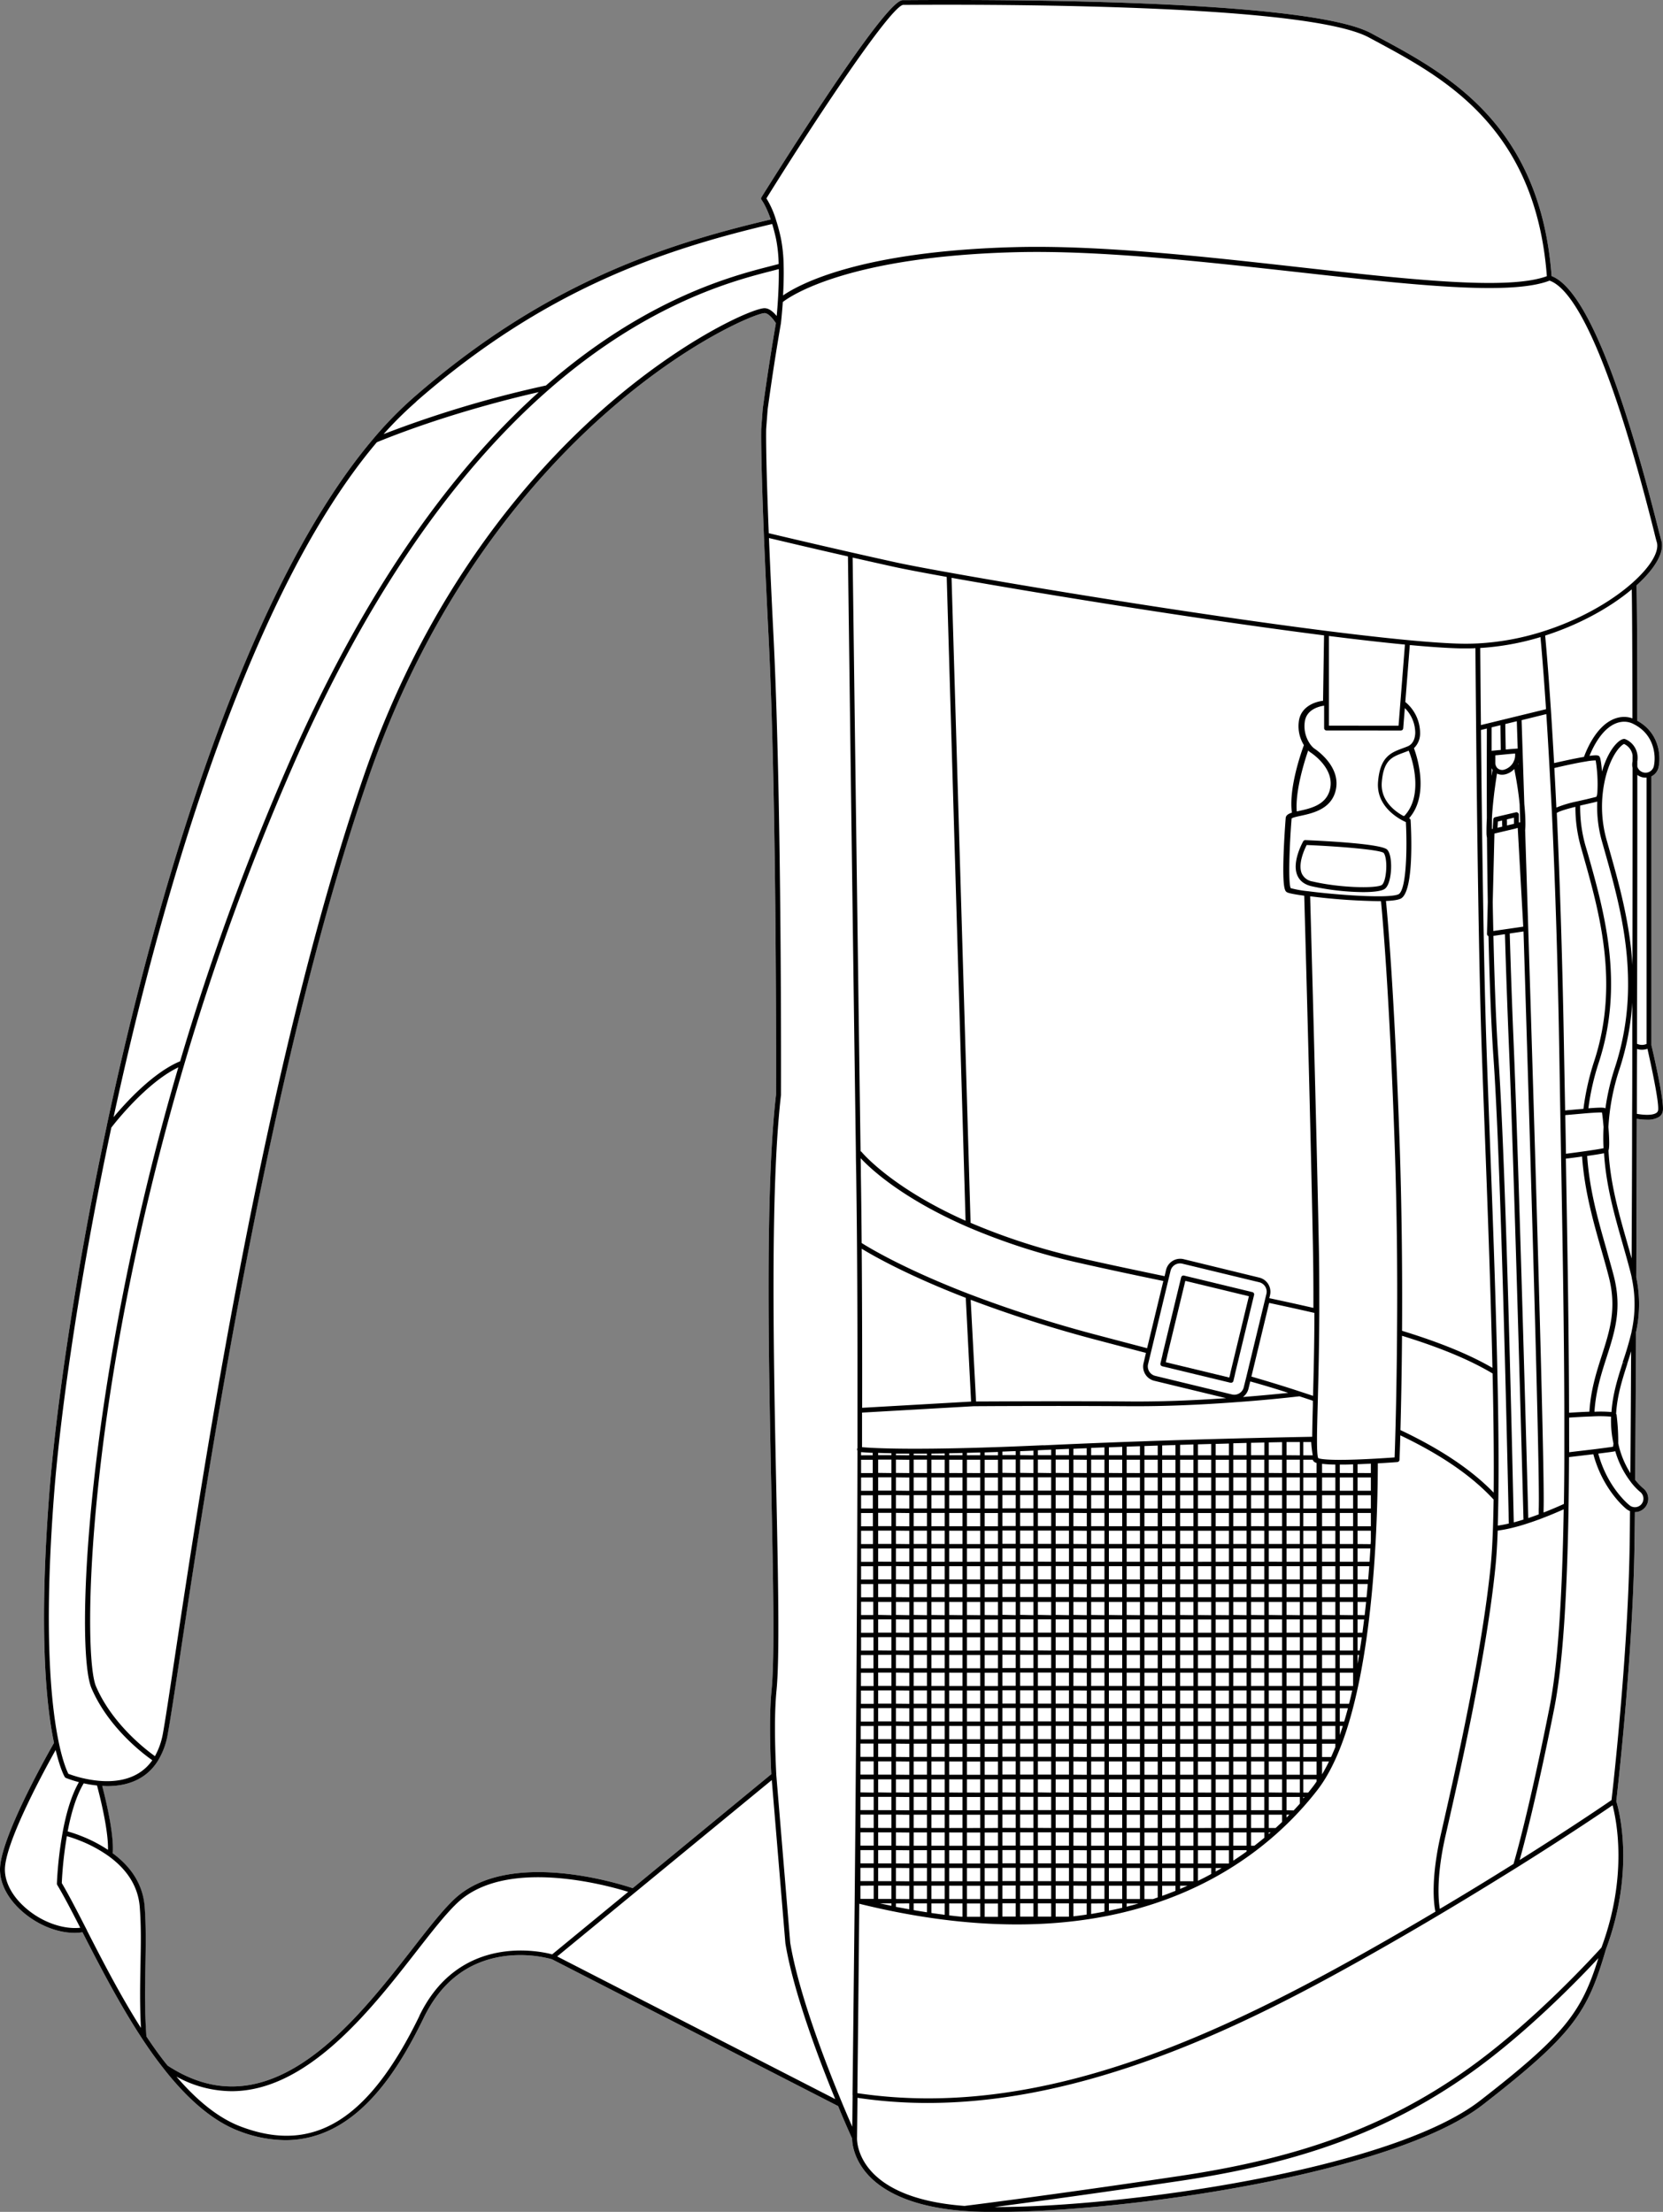
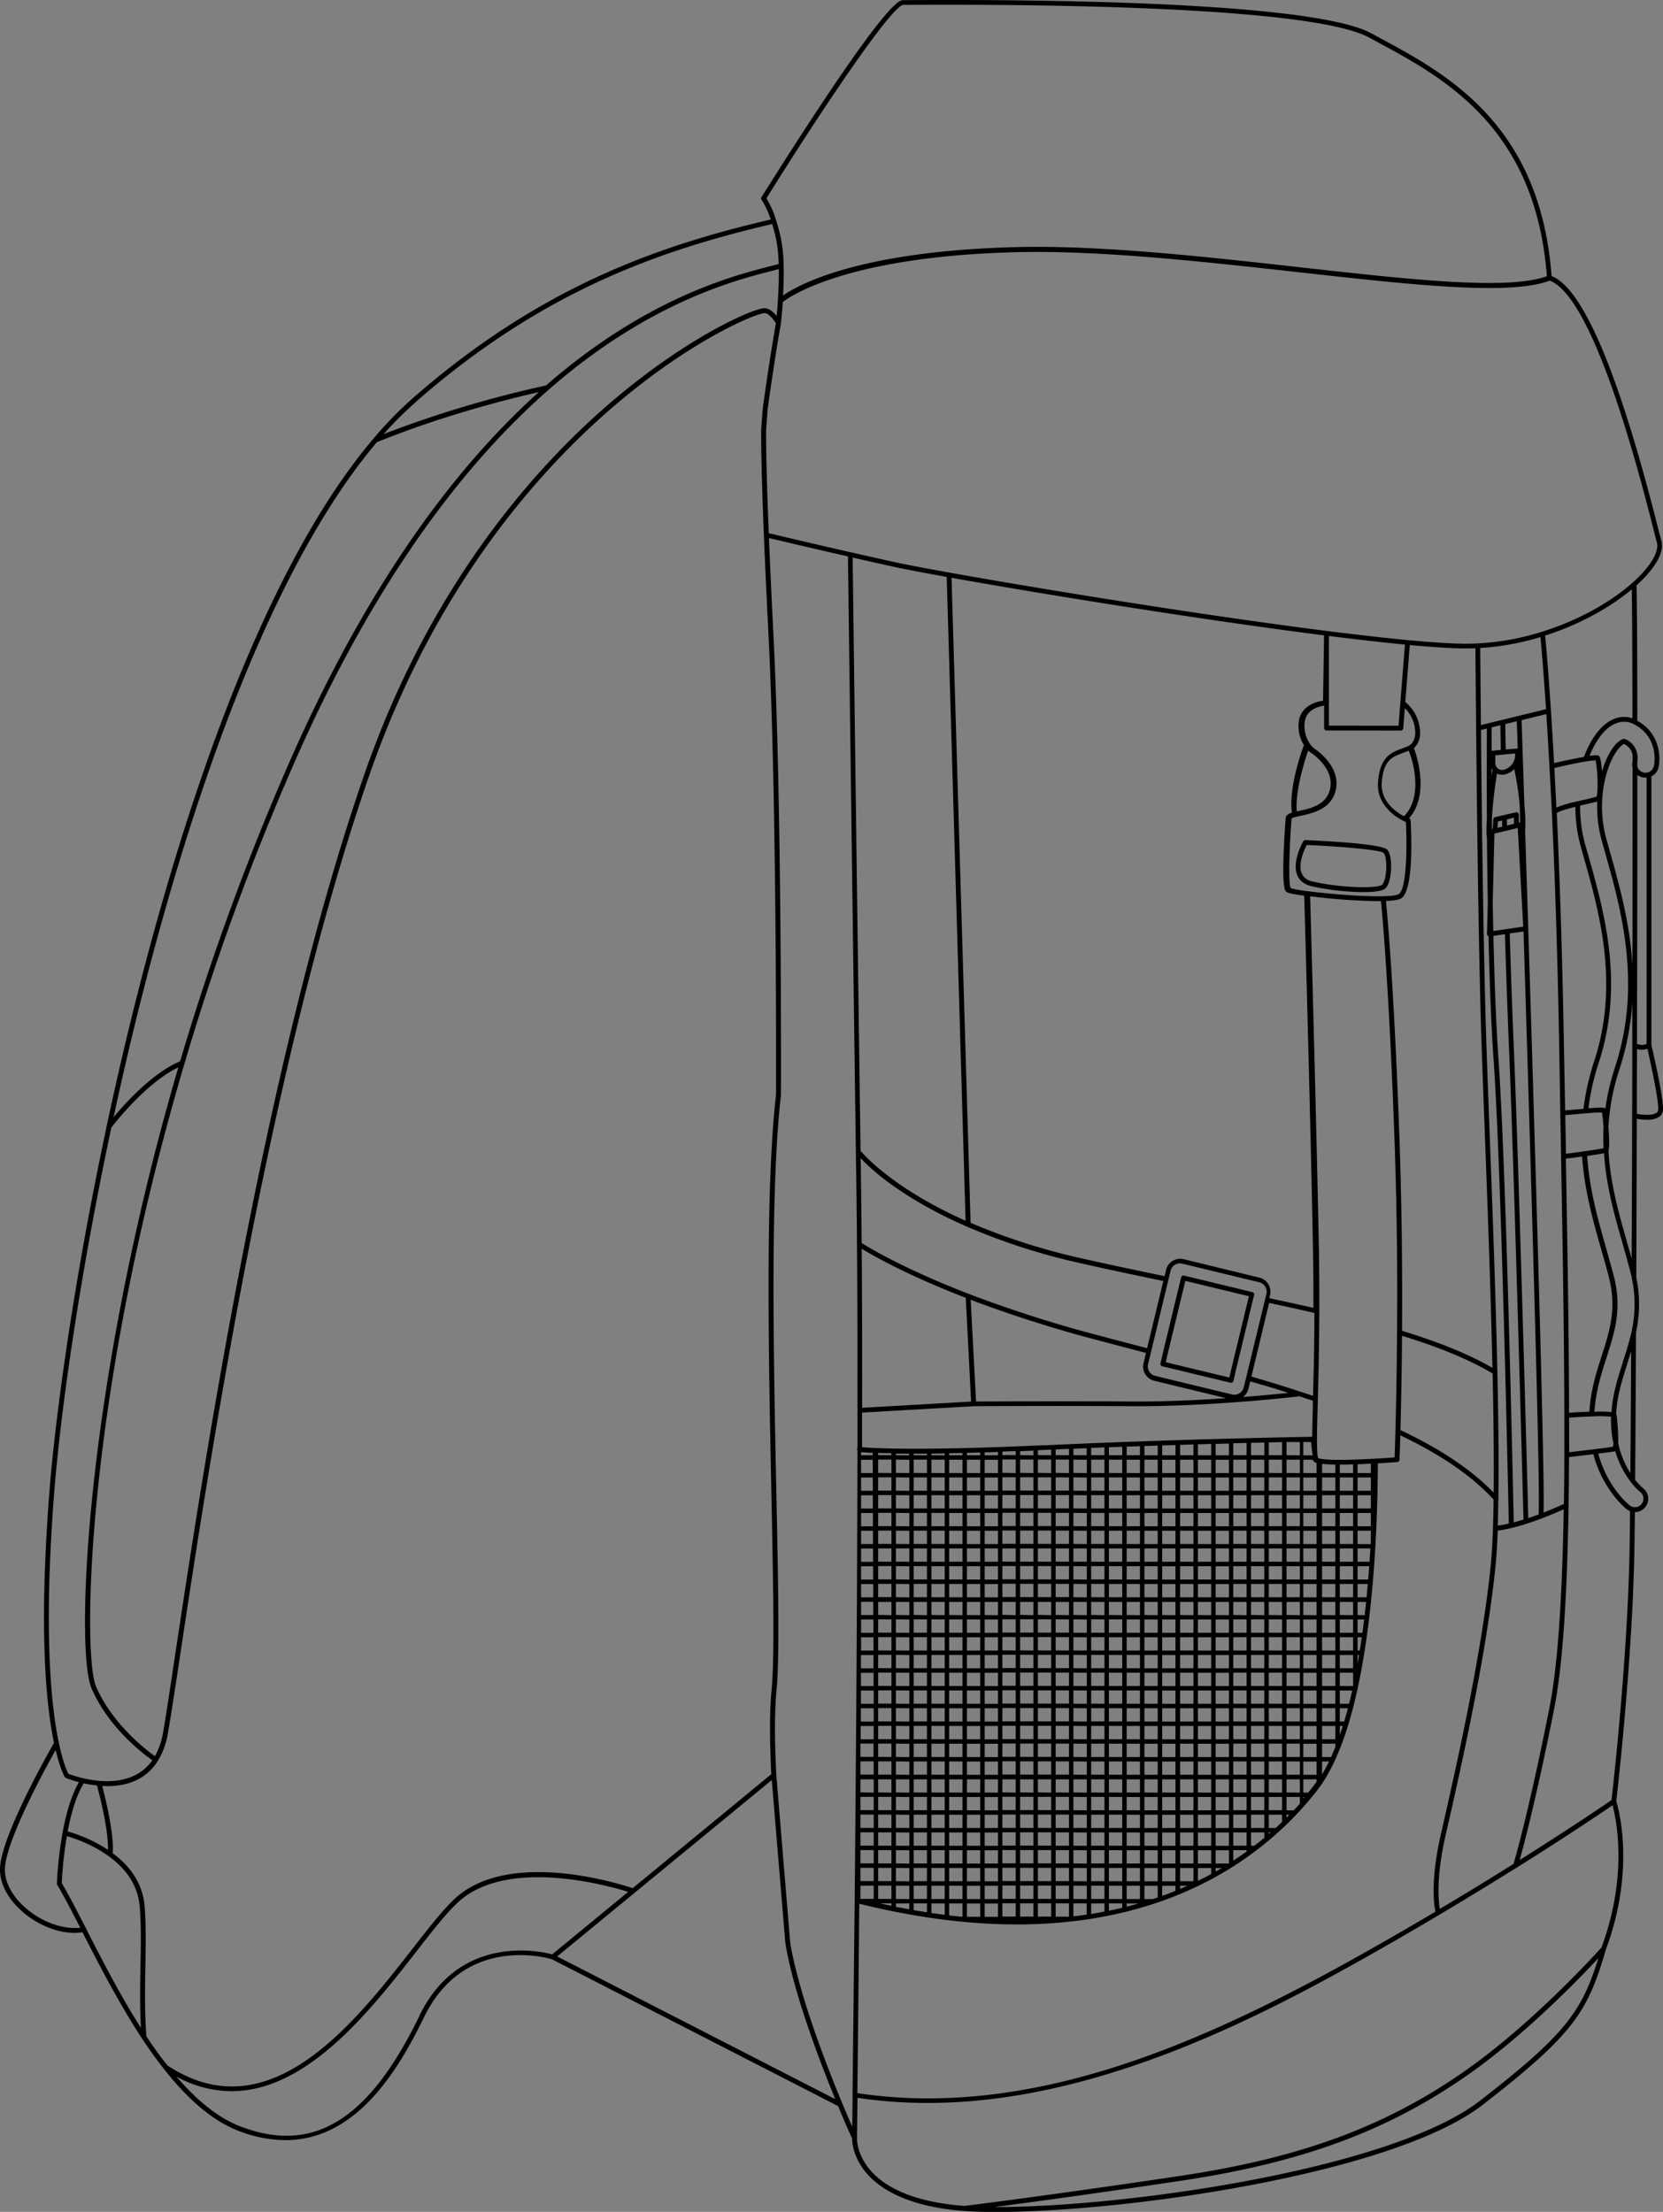
<svg xmlns="http://www.w3.org/2000/svg" viewBox="0 0 683.99 909.93">
  <rect x="0" y="0" width="683.99" height="909.93" fill="#808080" stroke="none" />
  <defs>
    <style>.cls-1{fill:#fff;}</style>
  </defs>
  <g id="Layer_2" data-name="Layer 2">
    <g id="Layer_3" data-name="Layer 3">
-       <path class="cls-1" d="M679.23,430V319.38a5.45,5.45,0,0,0,2.93-3.72c1-4.51.39-14.17-8.74-19.14,0-32-.16-50.75-.33-55.7,7.72-7,11.46-13.58,10.27-18.19-.24-.89-.56-2.17-1-3.77-16.25-64.81-31.12-100.22-44.19-105.29-4.68-62.5-43.05-83.13-71.1-98.21L564,13.7C539.51.43,422.91-.27,373.91.05h-2.35c-1.42,0-5.19,0-32.38,40.75-13.3,19.94-25.85,40.13-26,40.34a1,1,0,0,0,.08,1.15s1.8,2.28,3.75,8c-45,10.56-93.9,26.89-147.06,73.37a158.42,158.42,0,0,0-16.35,16.77c-57.5,67.79-93.4,206.16-109.7,282.69a.44.44,0,0,0,0,.1C30,528.33,22.61,584,20.27,614.44,15.94,670.6,18.91,701.19,22.21,717,20,720.84,1.29,753.82.06,767.74c-.54,6.09,2.58,12.71,8.56,18.15,6.44,5.86,14.74,9.27,22.1,9.27a22.41,22.41,0,0,0,3.2-.25l.09.17c6.63,12.94,14.87,29,24.35,43.44a0,0,0,0,0,0,0c3,4.58,6.06,8.83,9.05,12.61,10.25,13.07,20.63,21.66,30.85,25.53a53.84,53.84,0,0,0,19.1,3.76c28.67,0,45.92-27.67,56.93-50.36,7.09-14.61,18.1-23.11,32.71-25.27A50.31,50.31,0,0,1,227,806l117.71,60.41c3,7.29,5.31,12.33,5.77,13.35,0,1.28.28,7.26,5.42,13.64s16.39,14.36,40.73,16.16c2.09.16,4.32.27,6.63.33q3,.07,6.33.08c53.88,0,163.52-15.61,200.28-44.1C647.45,836.68,653,827.7,660.49,802c12.38-33.17,5.1-58.4,4.28-61,.44-3.84,6.54-57.28,7.43-101.94.07-3.7.15-9.44.23-17h0a5.5,5.5,0,0,0,3.42-9.8,23.7,23.7,0,0,1-3.32-3.49c.1-12.5.24-33.08.36-60.72a53.59,53.59,0,0,0,.11-22.55c.08-20.7.15-42.82.21-65.24a24.94,24.94,0,0,0,4.15.38,9,9,0,0,0,5.07-1.2,3.6,3.6,0,0,0,1.52-2.62C684.43,452.13,679.66,431.81,679.23,430ZM60.17,837.67c-.75-10.61-.58-19.92-.41-28.92.15-8.32.3-16.19-.3-24.36-.66-8.64-5.09-16.06-13.15-22,.67-7.9-3.1-23.06-4.31-27.67.68,0,1.38.07,2.09.07,7.15,0,15.55-2.08,20.75-10.32h0a30.89,30.89,0,0,0,4.08-10.89c1-5.5,2.73-16.69,5.06-32.18,11-72.9,36.64-243.63,77.79-362.24C177.85,244,219,196.64,249,170.14c34-30.07,62.28-41.33,65.46-41.33.73,0,2.3.56,4.67,4.14-1.92,11.08-3.75,22.91-5.42,35.22l-.62,8.16c0,.08-.29,9.19,1.09,43.81.5,12.1,1.14,26.13,1.93,41.7,3.46,68.83,3.09,185.37,3.07,188.49-4.47,38.7-3.07,107.38-1.94,162.58.76,37,1.41,69,.11,82.29-.81,8.24-.85,19.59-.13,34.67l-57,46.89c-5.71-1.91-51.56-16.38-73.61,4.74-4.87,4.66-10.5,11.89-17,20.25-12,15.35-26.85,34.45-43.89,46-19.73,13.41-38.31,14.07-56.78,2C66,846.15,63.08,842.07,60.17,837.67Z" />
      <path d="M570.58,349.56c-2.19-2.45-26.32-3.64-33.66-3.95a1,1,0,0,0-.91.5c-.19.34-4.81,8.53-2.39,14.07,1,2.25,2.94,3.73,5.83,4.4A103.61,103.61,0,0,0,560.59,367c4.4,0,7.86-.43,9.07-1.41,1.8-1.46,2.3-5.51,2.43-7.18C572.33,355.34,572.07,351.21,570.58,349.56Zm-.47,8.66c-.25,3.25-1,5.25-1.7,5.79-1.85,1.5-16.64,1.39-28.51-1.37a5.87,5.87,0,0,1-4.46-3.25c-1.72-3.92,1.09-10,2-11.77,14.51.62,30.18,2,31.65,3.26C569.81,351.66,570.4,354.5,570.11,358.22Z" />
      <path d="M515.71,532a1,1,0,0,0-.61-.44L487,524.76a1,1,0,0,0-1.2.73l-7.66,31.71s0,.08,0,.13l-.85,3.54a1,1,0,0,0,.73,1.19l28.08,6.78.24,0a1,1,0,0,0,.51-.14,1,1,0,0,0,.45-.62l.63-2.62a.5.5,0,0,0,0-.13l7.88-32.63A1,1,0,0,0,515.71,532Zm-9.66,32.79s0,.08,0,.13l-.43,1.78-26.15-6.31.59-2.45a.5.5,0,0,0,0-.13l7.46-30.87,26.15,6.31Z" />
      <path d="M679.23,430V319.38a5.45,5.45,0,0,0,2.93-3.72c1-4.51.39-14.17-8.74-19.14,0-32-.16-50.75-.33-55.7,7.72-7,11.46-13.58,10.27-18.19-.24-.89-.56-2.17-1-3.77-16.25-64.81-31.12-100.22-44.19-105.29-4.68-62.5-43.05-83.13-71.1-98.21L564,13.7C539.51.43,422.91-.27,373.91.05h-2.35c-1.42,0-5.19,0-32.38,40.75-13.3,19.94-25.85,40.13-26,40.34a1,1,0,0,0,.08,1.15s1.8,2.28,3.75,8c-45,10.56-93.9,26.89-147.06,73.37a158.42,158.42,0,0,0-16.35,16.77c-57.5,67.79-93.4,206.16-109.7,282.69a.44.44,0,0,0,0,.1C30,528.33,22.61,584,20.27,614.44,15.94,670.6,18.91,701.19,22.21,717,20,720.84,1.29,753.82.06,767.74c-.54,6.09,2.58,12.71,8.56,18.15,6.44,5.86,14.74,9.27,22.1,9.27a22.41,22.41,0,0,0,3.2-.25l.09.17c6.63,12.94,14.87,29,24.35,43.44a0,0,0,0,0,0,0c3,4.58,6.06,8.83,9.05,12.61,10.25,13.07,20.63,21.66,30.85,25.53a53.84,53.84,0,0,0,19.1,3.76c28.67,0,45.92-27.67,56.93-50.36,7.09-14.61,18.1-23.11,32.71-25.27A50.31,50.31,0,0,1,227,806l117.71,60.41c3,7.29,5.31,12.33,5.77,13.35,0,1.28.28,7.26,5.42,13.64s16.39,14.36,40.73,16.16c2.09.16,4.32.27,6.63.33q3,.07,6.33.08c53.88,0,163.52-15.61,200.28-44.1C647.45,836.68,653,827.7,660.49,802c12.38-33.17,5.1-58.4,4.28-61,.44-3.84,6.54-57.28,7.43-101.94.07-3.7.15-9.44.23-17h0a5.5,5.5,0,0,0,3.42-9.8,23.7,23.7,0,0,1-3.32-3.49c.1-12.5.24-33.08.36-60.72a53.59,53.59,0,0,0,.11-22.55c.08-20.7.15-42.82.21-65.24a24.94,24.94,0,0,0,4.15.38,9,9,0,0,0,5.07-1.2,3.6,3.6,0,0,0,1.52-2.62C684.43,452.13,679.66,431.81,679.23,430Zm1.25-210.62c.4,1.61.72,2.89,1,3.79,1,3.88-2.75,10.06-10,16.53-9.43,8.39-23,15.75-37.25,20.19a106.34,106.34,0,0,1-26.4,4.8c-2.32.12-4.64.16-6.91.11-5.41-.12-12.77-.61-21.85-1.47s-20.36-2.13-33.31-3.76c-54.09-6.86-122.44-18.11-155.18-24-10.34-1.85-18.12-3.34-22.48-4.3-6.26-1.38-12.39-2.76-18.13-4.06-16.88-3.84-30.54-7.09-33.78-7.86-1.35-33.87-1.07-42.83-1.07-42.88l.61-8.06c1.69-12.36,3.53-24.29,5.47-35.46,0,0,0,0,0,0v0s.42-3.67.77-8.71c2.83-2.22,26.36-18.78,96.26-20.5,34.47-.84,77.6,4,115.64,8.22,46.81,5.22,87.27,9.74,103.46,3.49C645.92,118.42,660.36,139.13,680.48,219.34Zm-9,96.35c0,26.58,0,54.51-.06,81.29-1.08-17.71-5.61-33.73-9.67-48.1l-1.06-3.76a50.39,50.39,0,0,1-1.46-19.06c1.12-9.82,4.71-16.83,7.78-19.41a4,4,0,0,1,.95-.64,6.16,6.16,0,0,1,3.52,4.62c0,.85,0,1.7,0,2.57v0A5.63,5.63,0,0,0,671.44,315.69Zm-6.53,266.49a1.08,1.08,0,0,0-.25-.58c.43-7.46,2.44-13.78,4.57-20.46l0-.11c.54-1.69,1.08-3.42,1.61-5.17-.1,21.87-.22,38.78-.3,50.13a37.41,37.41,0,0,1-5-12.27A90,90,0,0,0,664.91,582.18Zm2.47-21.75,1,.3-1-.19c-2.12,6.61-4.1,12.89-4.62,20.31a52.73,52.73,0,0,0-7-.12c.54-8.48,2.79-15.56,5-22.41,3.44-10.73,6.4-20,2.93-33.52-.93-3.59-2-7.16-3-10.93l-.11-.37c-3.39-11.86-6.88-24.13-7.82-38,3.85-.55,5.86-.89,6.94-1.12.82,13.31,4.28,25.44,7.64,37.22l.36,1.28c1,3.5,1.93,6.8,2.8,10.17.22.82.44,1.71.62,2.61,0,0,0,.07,0,.11a51.75,51.75,0,0,1-.1,22,.44.44,0,0,0,0,.13A127.83,127.83,0,0,1,667.38,560.43Zm-77,225.93c-6.72,4-13.71,8.07-20.79,12.12-68.41,39.15-142,73.8-217,62.57.16-14.32.48-42.64.79-77.92q34.38,8.5,64.81,8.51c20.15,0,38.91-2.81,56.14-8.44,34.54-11.28,55.76-31.71,67.48-46.86C564,707.78,566.61,633.61,566.7,602c4.57-.26,8-.53,8-.53a1,1,0,0,0,.92-1s.15-3.66.33-10c16.86,8.06,29.43,16.71,38.37,26.42-.06,4.22-.15,8.2-.27,11.81-.22,6.3-.52,11.31-.92,15.32-3.61,36.17-14.47,84-19.69,107l-.91,4C588.33,773.69,589.8,783.65,590.38,786.36ZM576.14,300.53a1,1,0,0,0,1-.91l.66-8.32a14.41,14.41,0,0,1,4.29,10.23c-.08,2.32-.89,4.11-2.31,5.07a3.41,3.41,0,0,1-.73.4c-.73.31-1.46.58-2.17.84-4.75,1.77-9.24,3.43-10.09,13.75-.79,9.43,7.14,14.47,10.58,16.2.34.17.63.3.86.4.57,10.8.25,27.89-3,29.68-.39.21-1.79.72-6.3.83-8.16.21-22-.91-30.94-2.07a44.71,44.71,0,0,1-7.11-1.25c-1.12-1.95-.5-18.12.35-28.63,0-.07.35-.35,1.95-.74.53-.13,1.12-.26,1.75-.39,4.82-1.05,12.09-2.64,14.23-9.7,3.09-10.25-7.87-17.53-8.77-18.11a9.27,9.27,0,0,1-1.7-1.94,12.86,12.86,0,0,1-2.08-8.57c.49-5.37,5.74-6.67,8-7v9.22a1,1,0,0,0,1,1Zm-29.57-2V261.63c12,1.51,22.56,2.7,31.28,3.54l-2.63,33.38Zm69.3,265.91c-.73-33.35-2.14-70.61-3.27-100.55-.54-14.32-1-26.68-1.33-36.83-1.09-33.68-1.77-87.36-2.15-126.76l2.42-.59c0,4.21-.07,18.49,0,36.83v0c-.12,2.12-.17,4.23-.15,6.28a8.86,8.86,0,0,0,.2,1.8c.08,9,.19,17.89.34,26.49l-.33,13.08a1,1,0,0,0,.34.76.81.81,0,0,0,.28.17c.48,20.72,1.17,37.68,2.07,50.4,2,28.58,4.14,93.33,6.2,187.24,0,1.78.07,3.11.09,4-1.65.38-3.17.67-4.55.85.1-3.43.18-7.14.24-11.09C616.48,602.86,616.33,585.33,615.87,564.46Zm-1.52,49.61c-9.14-9.43-21.73-17.87-38.35-25.74.24-8.78.53-22.38.65-38.79,15.73,4.85,27.93,9.93,37.25,15.51C614.33,584.43,614.48,600.9,614.35,614.07Zm5.39-303.77c1.15-.11,2.29-.2,3.43-.28v.74a5.56,5.56,0,0,1-.72,2.74.43.43,0,0,0,0,.07,6.32,6.32,0,0,1-3.55,3,2.91,2.91,0,0,1-3.16-.7,3.27,3.27,0,0,1-.72-2.12l0-3,.59-.05,2.22-.21Zm-.62-12.42,4.74-1.16.37,11.26-.16,0H624c-1.47.11-2.94.21-4.41.35l-.29,0C619.19,303.05,619.14,299.4,619.12,297.88Zm-3.8,10.83-.78.08-.7.06a1.13,1.13,0,0,0-.34.1c0-4.86,0-8.26,0-9.71l3.62-.88c0,1.75.07,5.27.15,10.17Zm-1.41,8.05c-.07.34-.16.88-.27,1.59,0,.26-.09.55-.14.85V316A4.3,4.3,0,0,0,613.91,316.76Zm2.4,118.67c-.9-12.71-1.59-29.67-2.07-50.4l4.74-.7c.46,15.74,1,30.12,1.5,42.72,2.34,54.78,5.84,187,6.13,198.09-1.4.44-2.75.83-4,1.17,0-.86-.05-2-.08-3.54C620.45,528.83,618.31,464.05,616.31,435.43Zm6.16-8.46c-.54-12.66-1.05-27.11-1.52-42.93l5.67-.83c2.61,83.47,6.85,224.1,6.26,237.72V623c-1.54.57-3,1.07-4.3,1.52C628.2,610.05,624.76,480.93,622.47,427ZM614.2,383c-.09-4-.18-7.93-.24-11.87h0l.58-23.36s0,0,0,0h0l.12-4.86,8.46-2,1.12-.33.27,4.79h0l2,35.84Zm1.72-42.46.16-2.57,1.74-.42c0,.83,0,1.68.06,2.53Zm3.87-3.46,2.9-.7,0,2.55-.1,0-2.77.65C619.83,338.79,619.81,337.94,619.79,337.11Zm5.12,1.23-.21.05,0-3.24a1,1,0,0,0-.38-.77,1,1,0,0,0-.85-.18l-8.52,2a1,1,0,0,0-.76.91l-.25,3.9-.31.08c0-1.53,0-3,0-4.49v0c.15-2.7.4-5.62.75-8.69.16-1.44.33-2.8.51-4.05.22-1.65.44-3.11.62-4.27,0-.32.09-.62.15-.91s0-.28.06-.41a4.8,4.8,0,0,0,2.07.47,6.06,6.06,0,0,0,1.7-.26,7.68,7.68,0,0,0,3.33-2.09c.1.47.2,1,.31,1.6.59,3,1.4,7.72,1.9,12.88q.1,3.58.23,7.45A.93.93,0,0,0,624.91,338.34Zm-.58-24.18.09-.2,0,.75ZM609.1,298.28c-.17-16.44-.25-28.39-.28-31.71a108.31,108.31,0,0,0,24.77-4.48c.31,3.29,1.21,13.31,2.29,29.66Zm.18,128.86c.33,10.16.8,22.52,1.34,36.84,1.11,29.41,2.48,65.86,3.22,98.74-9.42-5.48-21.62-10.48-37.18-15.25.17-26.69-.18-52.73-1-77.4-2.18-62.06-5-93.55-5.61-99.43,3.08-.12,5.1-.46,6.14-1,5.4-2.95,4.28-27.3,4-32.15a1,1,0,0,0-.64-.87l0,0c8.38-9.49,3.33-25.29,2-28.83a8.34,8.34,0,0,0,2.53-6.14A16.59,16.59,0,0,0,578,288.79l1.85-23.43c8.66.8,15.73,1.27,21,1.38.67,0,1.33,0,2,0,1.33,0,2.68,0,4-.09,0,3.53.12,15.94.28,32.88C607.51,339,608.19,393.22,609.28,427.14ZM558.36,679v-5.47h1.74q-.39,2.75-.82,5.47Zm.62,1.83c-.2,1.22-.4,2.43-.62,3.63v-3.63Zm-.62-9.13v-5.47h2.7c-.22,1.82-.46,3.65-.7,5.47Zm0-7.31V659h3.52q-.28,2.73-.6,5.46Zm0-7.3v-5.46h4.21q-.23,2.72-.51,5.46Zm0-7.3v-5.47h4.8c-.13,1.81-.28,3.63-.43,5.47Zm0-7.3V637h5.28c-.11,1.8-.22,3.62-.35,5.47Zm0-7.3v-5.47h5.47v4c0,.5-.06,1-.08,1.52Zm0-7.31v-5.46h5.47v5.46Zm0-7.3v-5.46h5.47v5.46Zm0-7.3v-5.47h5.47v5.47Zm0-7.3v-3.61c1.66-.06,3.48-.14,5.47-.25V606Zm-16.16-6.15c-.25-.38-.53-2-.52-7.77,0-3.57.13-8.14.28-13.94l.07-2.55c.26-10.14.55-22.14.6-36.3,0-9.32,0-18.29-.21-27.41-1-51.43-3.26-132.64-3.56-143.14a255.67,255.67,0,0,0,27.84,2H568c.53,5.47,3.41,36.92,5.6,99.43.88,24.88,1.23,51.14,1,78.06-.11,17.39-.42,31.74-.67,40.72h0c-.14,5.36-.27,9-.33,10.63-1.42.1-4.42.31-8,.51C545.1,601.22,542.47,600,542.2,599.85Zm8.86,108.38v-5.47h3.34c-.49,1.86-1,3.68-1.54,5.47Zm1.23,1.83q-.6,1.89-1.23,3.72v-3.72Zm-1.23-9.14v-5.46h5.11c-.41,1.85-.85,3.67-1.3,5.46Zm0-7.3v-5.46h5.47v5.46Zm0-7.3v-5.47h5.47v5.47Zm0-7.3v-5.47h5.47V679Zm0-7.3v-5.47h5.47v5.47Zm0-7.31V659h5.47v5.46Zm0-7.3v-5.46h5.47v5.46Zm0-7.3v-5.47h5.47v5.47Zm0-7.3V637h5.47v5.47Zm0-7.3v-5.47h5.47v5.47Zm0-7.31v-5.46h5.47v5.46Zm0-7.3v-5.46h5.47v5.46Zm0-7.3v-5.47h5.47v5.47Zm0-7.3v-3.45c1.56,0,3.38,0,5.47-.1V606Zm-7.3,116.83v-5.47h5.47v1.37c-.57,1.41-1.15,2.77-1.75,4.1Zm2.85,1.84q-1.35,2.8-2.85,5.31v-5.31Zm-2.85-9.14v-5.47h5.47v5.47Zm0-7.3v-5.47h5.47v5.47Zm0-7.31v-5.46h5.47v5.46Zm0-7.3v-5.46h5.47v5.46Zm0-7.3v-5.47h5.47v5.47Zm0-7.3v-5.47h5.47V679Zm0-7.3v-5.47h5.47v5.47Zm0-7.31V659h5.47v5.46Zm0-7.3v-5.46h5.47v5.46Zm0-7.3v-5.47h5.47v5.47Zm0-7.3V637h5.47v5.47Zm0-7.3v-5.47h5.47v5.47Zm0-7.31v-5.46h5.47v5.46Zm0-7.3v-5.46h5.47v5.46Zm0-7.3v-5.47h5.47v5.47Zm0-7.3v-3.79a49.92,49.92,0,0,0,5.47.32V606Zm-14.6,138.74v-5.47h5.46V742c-.81.92-1.66,1.84-2.54,2.78Zm1.17,1.83-1.17,1.18v-1.18Zm-1.17-9.14V732h5.46v5.46Zm0-7.3v-5.46h5.46v5.46Zm0-7.3v-5.47h5.46v5.47Zm0-7.3v-5.47h5.46v5.47Zm0-7.3v-5.47h5.46v5.47Zm0-7.31v-5.46h5.46v5.46Zm0-7.3v-5.46h5.46v5.46Zm0-7.3v-5.47h5.46v5.47Zm0-7.3v-5.47h5.46V679Zm0-7.3v-5.47h5.46v5.47Zm0-7.31V659h5.46v5.46Zm0-7.3v-5.46h5.46v5.46Zm0-7.3v-5.47h5.46v5.47Zm0-7.3V637h5.46v5.47Zm0-7.3v-5.47h5.46v5.47Zm0-7.31v-5.46h5.46v5.46Zm0-7.3v-5.46h5.46v5.46Zm0-7.3v-5.47h5.46v5.47Zm0-7.3v-5.47h5.46V606Zm0-7.3v-5.42l2.48,0h3v5.47Zm-100-4.11c-51.83,2.37-70.34,1.19-74.6.8v0q0-7.18,0-14.22l45.89-2.63c.67,0,32.11-.23,64.73,0h2.57c12.07,0,25.67-.55,40.48-1.65,14.1-1,24.61-2.24,26.22-2.43q2.79.9,5.53,1.83l0,1.82c-.14,5.3-.25,9.57-.28,13C532.38,591.22,484.75,592,429.18,594.59ZM521.85,752v-5.47h5.47v3c-.86.82-1.75,1.65-2.66,2.48Zm.76,1.83-.76.66v-.66Zm-.76-9.13v-5.47h5.47v5.47Zm0-7.31V732h5.47v5.46Zm0-7.3v-5.46h5.47v5.46Zm0-7.3v-5.47h5.47v5.47Zm0-7.3v-5.47h5.47v5.47Zm0-7.3v-5.47h5.47v5.47Zm0-7.31v-5.46h5.47v5.46Zm0-7.3v-5.46h5.47v5.46Zm0-7.3v-5.47h5.47v5.47Zm0-7.3v-5.47h5.47V679Zm0-7.3v-5.47h5.47v5.47Zm0-7.31V659h5.47v5.46Zm0-7.3v-5.46h5.47v5.46Zm0-7.3v-5.47h5.47v5.47Zm0-7.3V637h5.47v5.47Zm0-7.3v-5.47h5.47v5.47Zm0-7.31v-5.46h5.47v5.46Zm0-7.3v-5.46h5.47v5.46Zm0-7.3v-5.47h5.47v5.47Zm0-7.3v-5.47h5.47V606Zm0-7.3v-5.27l5.47-.11v5.38ZM514.55,752v-5.47H520V752Zm5.47,1.83v2.21q-2,1.63-4.08,3.26h-1.39v-5.47Zm-5.47-9.13v-5.47H520v5.47Zm0-7.31V732H520v5.46Zm0-7.3v-5.46H520v5.46Zm0-7.3v-5.47H520v5.47Zm0-7.3v-5.47H520v5.47Zm0-7.3v-5.47H520v5.47Zm0-7.31v-5.46H520v5.46Zm0-7.3v-5.46H520v5.46Zm0-7.3v-5.47H520v5.47Zm0-7.3v-5.47H520V679Zm0-7.3v-5.47H520v5.47Zm0-7.31V659H520v5.46Zm0-7.3v-5.46H520v5.46Zm0-7.3v-5.47H520v5.47Zm0-7.3V637H520v5.47Zm0-7.3v-5.47H520v5.47Zm0-7.31v-5.46H520v5.46Zm0-7.3v-5.46H520v5.46Zm0-7.3v-5.47H520v5.47Zm0-7.3v-5.47H520V606Zm0-7.3v-5.1l5.47-.12v5.22Zm-7.3,160.64v-5.47h5.46v5.47Zm5.46,1.84v.56q-2.63,1.9-5.46,3.75v-4.31ZM507.25,752v-5.47h5.46V752Zm0-7.3v-5.47h5.46v5.47Zm0-7.31V732h5.46v5.46Zm0-7.3v-5.46h5.46v5.46Zm0-7.3v-5.47h5.46v5.47Zm0-7.3v-5.47h5.46v5.47Zm0-7.3v-5.47h5.46v5.47Zm0-7.31v-5.46h5.46v5.46Zm0-7.3v-5.46h5.46v5.46Zm0-7.3v-5.47h5.46v5.47Zm0-7.3v-5.47h5.46V679Zm0-7.3v-5.47h5.46v5.47Zm0-7.31V659h5.46v5.46Zm0-7.3v-5.46h5.46v5.46Zm0-7.3v-5.47h5.46v5.47Zm0-7.3V637h5.46v5.47Zm0-7.3v-5.47h5.46v5.47Zm0-7.31v-5.46h5.46v5.46Zm0-7.3v-5.46h5.46v5.46Zm0-7.3v-5.47h5.46v5.47Zm0-7.3v-5.47h5.46V606Zm0-7.3v-4.91l5.46-.14v5.05ZM500,766.64v-5.46h5.46v5.46Zm2.48,1.84L500,769.92v-1.44ZM500,759.34v-5.47h5.46v5.47Zm0-7.3v-5.47h5.46V752Zm0-7.3v-5.47h5.46v5.47Zm0-7.31V732h5.46v5.46Zm0-7.3v-5.46h5.46v5.46Zm0-7.3v-5.47h5.46v5.47Zm0-7.3v-5.47h5.46v5.47Zm0-7.3v-5.47h5.46v5.47Zm0-7.31v-5.46h5.46v5.46Zm0-7.3v-5.46h5.46v5.46Zm0-7.3v-5.47h5.46v5.47Zm0-7.3v-5.47h5.46V679Zm0-7.3v-5.47h5.46v5.47Zm0-7.31V659h5.46v5.46Zm0-7.3v-5.46h5.46v5.46Zm0-7.3v-5.47h5.46v5.47Zm0-7.3V637h5.46v5.47Zm0-7.3v-5.47h5.46v5.47Zm0-7.31v-5.46h5.46v5.46Zm0-7.3v-5.46h5.46v5.46Zm0-7.3v-5.47h5.46v5.47Zm0-7.3v-5.47h5.46V606Zm0-7.3V594l5.46-.15v4.86Zm-7.3,167.94v-5.46h5.46v5.46Zm5.46,1.84v2.46c-1.77,1-3.59,1.91-5.46,2.82v-5.28Zm-5.46-9.14v-5.47h5.46v5.47Zm0-7.3v-5.47h5.46V752Zm0-7.3v-5.47h5.46v5.47Zm0-7.31V732h5.46v5.46Zm0-7.3v-5.46h5.46v5.46Zm0-7.3v-5.47h5.46v5.47Zm0-7.3v-5.47h5.46v5.47Zm0-7.3v-5.47h5.46v5.47Zm0-7.31v-5.46h5.46v5.46Zm0-7.3v-5.46h5.46v5.46Zm0-7.3v-5.47h5.46v5.47Zm0-7.3v-5.47h5.46V679Zm0-7.3v-5.47h5.46v5.47Zm0-7.31V659h5.46v5.46Zm0-7.3v-5.46h5.46v5.46Zm0-7.3v-5.47h5.46v5.47Zm0-7.3V637h5.46v5.47Zm0-7.3v-5.47h5.46v5.47Zm0-7.31v-5.46h5.46v5.46Zm0-7.3v-5.46h5.46v5.46Zm0-7.3v-5.47h5.46v5.47Zm0-7.3v-5.47h5.46V606Zm0-7.3v-4.5l5.46-.16v4.66Zm-7.31,175.24v-5.46h5.47v5.46Zm3,1.84c-1,.45-2,.88-3,1.31v-1.31Zm-3-9.14v-5.46h5.47v5.46Zm0-7.3v-5.47h5.47v5.47Zm0-7.3v-5.47h5.47V752Zm0-7.3v-5.47h5.47v5.47Zm0-7.31V732h5.47v5.46Zm0-7.3v-5.46h5.47v5.46Zm0-7.3v-5.47h5.47v5.47Zm0-7.3v-5.47h5.47v5.47Zm0-7.3v-5.47h5.47v5.47Zm0-7.31v-5.46h5.47v5.46Zm0-7.3v-5.46h5.47v5.46Zm0-7.3v-5.47h5.47v5.47Zm0-7.3v-5.47h5.47V679Zm0-7.3v-5.47h5.47v5.47Zm0-7.31V659h5.47v5.46Zm0-7.3v-5.46h5.47v5.46Zm0-7.3v-5.47h5.47v5.47Zm0-7.3V637h5.47v5.47Zm0-7.3v-5.47h5.47v5.47Zm0-7.31v-5.46h5.47v5.46Zm0-7.3v-5.46h5.47v5.46Zm0-7.3v-5.47h5.47v5.47Zm0-7.3v-5.47h5.47V606Zm0-7.3v-4.28l5.47-.17v4.45ZM478,773.94v-5.46h5.47v5.46Zm5.47,1.84v2.07c-1.78.72-3.61,1.42-5.47,2.09v-4.16ZM478,766.64v-5.46h5.47v5.46Zm0-7.3v-5.47h5.47v5.47Zm0-7.3v-5.47h5.47V752Zm0-7.3v-5.47h5.47v5.47Zm0-7.31V732h5.47v5.46Zm0-7.3v-5.46h5.47v5.46Zm0-7.3v-5.47h5.47v5.47Zm0-7.3v-5.47h5.47v5.47Zm0-7.3v-5.47h5.47v5.47Zm0-7.31v-5.46h5.47v5.46Zm0-7.3v-5.46h5.47v5.46Zm0-7.3v-5.47h5.47v5.47Zm0-7.3v-5.47h5.47V679Zm0-7.3v-5.47h5.47v5.47Zm0-7.31V659h5.47v5.46Zm0-7.3v-5.46h5.47v5.46Zm0-7.3v-5.47h5.47v5.47Zm0-7.3V637h5.47v5.47Zm0-7.3v-5.47h5.47v5.47Zm0-7.31v-5.46h5.47v5.46Zm0-7.3v-5.46h5.47v5.46Zm0-7.3v-5.47h5.47v5.47Zm0-7.3v-5.47h5.47V606Zm0-7.3v-4.05l5.47-.17v4.22Zm-7.3,175.24v-5.46h5.47v5.46Zm5.47,1.84v4.81l-1.94.66h-3.53v-5.47Zm-5.47-9.14v-5.46h5.47v5.46Zm0-7.3v-5.47h5.47v5.47Zm0-7.3v-5.47h5.47V752Zm0-7.3v-5.47h5.47v5.47Zm0-7.31V732h5.47v5.46Zm0-7.3v-5.46h5.47v5.46Zm0-7.3v-5.47h5.47v5.47Zm0-7.3v-5.47h5.47v5.47Zm0-7.3v-5.47h5.47v5.47Zm0-7.31v-5.46h5.47v5.46Zm0-7.3v-5.46h5.47v5.46Zm0-7.3v-5.47h5.47v5.47Zm0-7.3v-5.47h5.47V679Zm0-7.3v-5.47h5.47v5.47Zm0-7.31V659h5.47v5.46Zm0-7.3v-5.46h5.47v5.46Zm0-7.3v-5.47h5.47v5.47Zm0-7.3V637h5.47v5.47Zm0-7.3v-5.47h5.47v5.47Zm0-7.31v-5.46h5.47v5.46Zm0-7.3v-5.46h5.47v5.46Zm0-7.3v-5.47h5.47v5.47Zm0-7.3v-5.47h5.47V606Zm0-7.3v-3.8l5.47-.19v4Zm-7.3,182.55v-5.47h5.46v5.47Zm4.89,1.83q-2.41.69-4.89,1.32v-1.32Zm-4.89-9.14v-5.46h5.46v5.46Zm0-7.3v-5.46h5.46v5.46Zm0-7.3v-5.47h5.46v5.47Zm0-7.3v-5.47h5.46V752Zm0-7.3v-5.47h5.46v5.47Zm0-7.31V732h5.46v5.46Zm0-7.3v-5.46h5.46v5.46Zm0-7.3v-5.47h5.46v5.47Zm0-7.3v-5.47h5.46v5.47Zm0-7.3v-5.47h5.46v5.47Zm0-7.31v-5.46h5.46v5.46Zm0-7.3v-5.46h5.46v5.46Zm0-7.3v-5.47h5.46v5.47Zm0-7.3v-5.47h5.46V679Zm0-7.3v-5.47h5.46v5.47Zm0-7.31V659h5.46v5.46Zm0-7.3v-5.46h5.46v5.46Zm0-7.3v-5.47h5.46v5.47Zm0-7.3V637h5.46v5.47Zm0-7.3v-5.47h5.46v5.47Zm0-7.31v-5.46h5.46v5.46Zm0-7.3v-5.46h5.46v5.46Zm0-7.3v-5.47h5.46v5.47Zm0-7.3v-5.47h5.46V606Zm0-7.3v-3.54l5.46-.19v3.73Zm-7.31,182.55v-5.47h5.47v5.47Zm5.47,1.83v1.78c-1.79.43-3.61.82-5.47,1.2v-3Zm-5.47-9.14v-5.46h5.47v5.46Zm0-7.3v-5.46h5.47v5.46Zm0-7.3v-5.47h5.47v5.47Zm0-7.3v-5.47h5.47V752Zm0-7.3v-5.47h5.47v5.47Zm0-7.31V732h5.47v5.46Zm0-7.3v-5.46h5.47v5.46Zm0-7.3v-5.47h5.47v5.47Zm0-7.3v-5.47h5.47v5.47Zm0-7.3v-5.47h5.47v5.47Zm0-7.31v-5.46h5.47v5.46Zm0-7.3v-5.46h5.47v5.46Zm0-7.3v-5.47h5.47v5.47Zm0-7.3v-5.47h5.47V679Zm0-7.3v-5.47h5.47v5.47Zm0-7.31V659h5.47v5.46Zm0-7.3v-5.46h5.47v5.46Zm0-7.3v-5.47h5.47v5.47Zm0-7.3V637h5.47v5.47Zm0-7.3v-5.47h5.47v5.47Zm0-7.31v-5.46h5.47v5.46Zm0-7.3v-5.46h5.47v5.46Zm0-7.3v-5.47h5.47v5.47Zm0-7.3v-5.47h5.47V606Zm0-7.3v-3.26l5.47-.21v3.47Zm-7.3,182.55v-5.47h5.47v5.47Zm5.47,1.83v3.35c-1.79.35-3.62.67-5.47,1v-4.31Zm-5.47-9.14v-5.46h5.47v5.46Zm0-7.3v-5.46h5.47v5.46Zm0-7.3v-5.47h5.47v5.47Zm0-7.3v-5.47h5.47V752Zm0-7.3v-5.47h5.47v5.47Zm0-7.31V732h5.47v5.46Zm0-7.3v-5.46h5.47v5.46Zm0-7.3v-5.47h5.47v5.47Zm0-7.3v-5.47h5.47v5.47Zm0-7.3v-5.47h5.47v5.47Zm0-7.31v-5.46h5.47v5.46Zm0-7.3v-5.46h5.47v5.46Zm0-7.3v-5.47h5.47v5.47Zm0-7.3v-5.47h5.47V679Zm0-7.3v-5.47h5.47v5.47Zm0-7.31V659h5.47v5.46Zm0-7.3v-5.46h5.47v5.46Zm0-7.3v-5.47h5.47v5.47Zm0-7.3V637h5.47v5.47Zm0-7.3v-5.47h5.47v5.47Zm0-7.31v-5.46h5.47v5.46Zm0-7.3v-5.46h5.47v5.46Zm0-7.3v-5.47h5.47v5.47Zm0-7.3v-5.47h5.47V606Zm0-7.3v-3l5.47-.22v3.19Zm-7.3,182.55v-5.47H447v5.47Zm5.47,1.83v4.59q-2.7.41-5.47.73v-5.32Zm-5.47-9.14v-5.46H447v5.46Zm0-7.3v-5.46H447v5.46Zm0-7.3v-5.47H447v5.47Zm0-7.3v-5.47H447V752Zm0-7.3v-5.47H447v5.47Zm0-7.31V732H447v5.46Zm0-7.3v-5.46H447v5.46Zm0-7.3v-5.47H447v5.47Zm0-7.3v-5.47H447v5.47Zm0-7.3v-5.47H447v5.47Zm0-7.31v-5.46H447v5.46Zm0-7.3v-5.46H447v5.46Zm0-7.3v-5.47H447v5.47Zm0-7.3v-5.47H447V679Zm0-7.3v-5.47H447v5.47Zm0-7.31V659H447v5.46Zm0-7.3v-5.46H447v5.46Zm0-7.3v-5.47H447v5.47Zm0-7.3V637H447v5.47Zm0-7.3v-5.47H447v5.47Zm0-7.31v-5.46H447v5.46Zm0-7.3v-5.46H447v5.46Zm0-7.3v-5.47H447v5.47Zm0-7.3v-5.47H447V606Zm0-7.3V596l5.47-.23v2.9Zm-7.3,182.55v-5.47h5.47v5.47Zm5.47,1.83v5.47h-5.47v-5.47Zm-5.47-9.14v-5.46h5.47v5.46Zm0-7.3v-5.46h5.47v5.46Zm0-7.3v-5.47h5.47v5.47Zm0-7.3v-5.47h5.47V752Zm0-7.3v-5.47h5.47v5.47Zm0-7.31V732h5.47v5.46Zm0-7.3v-5.46h5.47v5.46Zm0-7.3v-5.47h5.47v5.47Zm0-7.3v-5.47h5.47v5.47Zm0-7.3v-5.47h5.47v5.47Zm0-7.31v-5.46h5.47v5.46Zm0-7.3v-5.46h5.47v5.46Zm0-7.3v-5.47h5.47v5.47Zm0-7.3v-5.47h5.47V679Zm0-7.3v-5.47h5.47v5.47Zm0-7.31V659h5.47v5.46Zm0-7.3v-5.46h5.47v5.46Zm0-7.3v-5.47h5.47v5.47Zm0-7.3V637h5.47v5.47Zm0-7.3v-5.47h5.47v5.47Zm0-7.31v-5.46h5.47v5.46Zm0-7.3v-5.46h5.47v5.46Zm0-7.3v-5.47h5.47v5.47Zm0-7.3v-5.47h5.47V606Zm0-7.3v-2.35l5.47-.24v2.59Zm-7.3,182.55v-5.47h5.46v5.47Zm5.46,1.83v5.47h-5.46v-5.47Zm-5.46-9.14v-5.46h5.46v5.46Zm0-7.3v-5.46h5.46v5.46Zm0-7.3v-5.47h5.46v5.47Zm0-7.3v-5.47h5.46V752Zm0-7.3v-5.47h5.46v5.47Zm0-7.31V732h5.46v5.46Zm0-7.3v-5.46h5.46v5.46Zm0-7.3v-5.47h5.46v5.47Zm0-7.3v-5.47h5.46v5.47Zm0-7.3v-5.47h5.46v5.47Zm0-7.31v-5.46h5.46v5.46Zm0-7.3v-5.46h5.46v5.46Zm0-7.3v-5.47h5.46v5.47Zm0-7.3v-5.47h5.46V679Zm0-7.3v-5.47h5.46v5.47Zm0-7.31V659h5.46v5.46Zm0-7.3v-5.46h5.46v5.46Zm0-7.3v-5.47h5.46v5.47Zm0-7.3V637h5.46v5.47Zm0-7.3v-5.47h5.46v5.47Zm0-7.31v-5.46h5.46v5.46Zm0-7.3v-5.46h5.46v5.46Zm0-7.3v-5.47h5.46v5.47Zm0-7.3v-5.47h5.46V606Zm0-7.3v-2l2.34-.11,3.12-.14v2.27Zm-7.31,182.55v-5.47h5.47v5.47Zm5.47,1.83v5.47h-5.47v-5.47Zm-5.47-9.14v-5.46h5.47v5.46Zm0-7.3v-5.46h5.47v5.46Zm0-7.3v-5.47h5.47v5.47Zm0-7.3v-5.47h5.47V752Zm0-7.3v-5.47h5.47v5.47Zm0-7.31V732h5.47v5.46Zm0-7.3v-5.46h5.47v5.46Zm0-7.3v-5.47h5.47v5.47Zm0-7.3v-5.47h5.47v5.47Zm0-7.3v-5.47h5.47v5.47Zm0-7.31v-5.46h5.47v5.46Zm0-7.3v-5.46h5.47v5.46Zm0-7.3v-5.47h5.47v5.47Zm0-7.3v-5.47h5.47V679Zm0-7.3v-5.47h5.47v5.47Zm0-7.31V659h5.47v5.46Zm0-7.3v-5.46h5.47v5.46Zm0-7.3v-5.47h5.47v5.47Zm0-7.3V637h5.47v5.47Zm0-7.3v-5.47h5.47v5.47Zm0-7.31v-5.46h5.47v5.46Zm0-7.3v-5.46h5.47v5.46Zm0-7.3v-5.47h5.47v5.47Zm0-7.3v-5.47h5.47V606Zm0-7.3V597l5.47-.23v1.94Zm-7.3,182.55v-5.47h5.47v5.47Zm5.47,1.83v5.47h-5.47v-5.47Zm-5.47-9.14v-5.46h5.47v5.46Zm0-7.3v-5.46h5.47v5.46Zm0-7.3v-5.47h5.47v5.47Zm0-7.3v-5.47h5.47V752Zm0-7.3v-5.47h5.47v5.47Zm0-7.31V732h5.47v5.46Zm0-7.3v-5.46h5.47v5.46Zm0-7.3v-5.47h5.47v5.47Zm0-7.3v-5.47h5.47v5.47Zm0-7.3v-5.47h5.47v5.47Zm0-7.31v-5.46h5.47v5.46Zm0-7.3v-5.46h5.47v5.46Zm0-7.3v-5.47h5.47v5.47Zm0-7.3v-5.47h5.47V679Zm0-7.3v-5.47h5.47v5.47Zm0-7.31V659h5.47v5.46Zm0-7.3v-5.46h5.47v5.46Zm0-7.3v-5.47h5.47v5.47Zm0-7.3V637h5.47v5.47Zm0-7.3v-5.47h5.47v5.47Zm0-7.31v-5.46h5.47v5.46Zm0-7.3v-5.46h5.47v5.46Zm0-7.3v-5.47h5.47v5.47Zm0-7.3v-5.47h5.47V606Zm0-7.3v-1.43l5.47-.21v1.64ZM405,781.25v-5.47h5.47v5.47Zm5.47,1.83v5.47H405v-5.47ZM405,773.94v-5.46h5.47v5.46Zm0-7.3v-5.46h5.47v5.46Zm0-7.3v-5.47h5.47v5.47Zm0-7.3v-5.47h5.47V752Zm0-7.3v-5.47h5.47v5.47Zm0-7.31V732h5.47v5.46Zm0-7.3v-5.46h5.47v5.46Zm0-7.3v-5.47h5.47v5.47Zm0-7.3v-5.47h5.47v5.47Zm0-7.3v-5.47h5.47v5.47Zm0-7.31v-5.46h5.47v5.46Zm0-7.3v-5.46h5.47v5.46Zm0-7.3v-5.47h5.47v5.47Zm0-7.3v-5.47h5.47V679Zm0-7.3v-5.47h5.47v5.47Zm0-7.31V659h5.47v5.46Zm0-7.3v-5.46h5.47v5.46Zm0-7.3v-5.47h5.47v5.47Zm0-7.3V637h5.47v5.47Zm0-7.3v-5.47h5.47v5.47Zm0-7.31v-5.46h5.47v5.46Zm0-7.3v-5.46h5.47v5.46Zm0-7.3v-5.47h5.47v5.47Zm0-7.3v-5.47h5.47V606Zm0-7.3v-1.19l5.47-.18v1.37Zm-7.3,182.55v-5.47h5.46v5.47Zm5.46,1.83v5.47h-5.46v-5.47Zm-5.46-9.14v-5.46h5.46v5.46Zm0-7.3v-5.46h5.46v5.46Zm0-7.3v-5.47h5.46v5.47Zm0-7.3v-5.47h5.46V752Zm0-7.3v-5.47h5.46v5.47Zm0-7.31V732h5.46v5.46Zm0-7.3v-5.46h5.46v5.46Zm0-7.3v-5.47h5.46v5.47Zm0-7.3v-5.47h5.46v5.47Zm0-7.3v-5.47h5.46v5.47Zm0-7.31v-5.46h5.46v5.46Zm0-7.3v-5.46h5.46v5.46Zm0-7.3v-5.47h5.46v5.47Zm0-7.3v-5.47h5.46V679Zm0-7.3v-5.47h5.46v5.47Zm0-7.31V659h5.46v5.46Zm0-7.3v-5.46h5.46v5.46Zm0-7.3v-5.47h5.46v5.47Zm0-7.3V637h5.46v5.47Zm0-7.3v-5.47h5.46v5.47Zm0-7.31v-5.46h5.46v5.46Zm0-7.3v-5.46h5.46v5.46Zm0-7.3v-5.47h5.46v5.47Zm0-7.3v-5.47h5.46V606Zm0-7.3v-1l5.46-.15v1.13Zm-7.3,182.55v-5.47h5.46v5.47Zm5.46,1.83v5.47h-.29c-1.71-.17-3.43-.36-5.17-.57v-4.9Zm-5.46-9.14v-5.46h5.46v5.46Zm0-7.3v-5.46h5.46v5.46Zm0-7.3v-5.47h5.46v5.47Zm0-7.3v-5.47h5.46V752Zm0-7.3v-5.47h5.46v5.47Zm0-7.31V732h5.46v5.46Zm0-7.3v-5.46h5.46v5.46Zm0-7.3v-5.47h5.46v5.47Zm0-7.3v-5.47h5.46v5.47Zm0-7.3v-5.47h5.46v5.47Zm0-7.31v-5.46h5.46v5.46Zm0-7.3v-5.46h5.46v5.46Zm0-7.3v-5.47h5.46v5.47Zm0-7.3v-5.47h5.46V679Zm0-7.3v-5.47h5.46v5.47Zm0-7.31V659h5.46v5.46Zm0-7.3v-5.46h5.46v5.46Zm0-7.3v-5.47h5.46v5.47Zm0-7.3V637h5.46v5.47Zm0-7.3v-5.47h5.46v5.47Zm0-7.31v-5.46h5.46v5.46Zm0-7.3v-5.46h5.46v5.46Zm0-7.3v-5.47h5.46v5.47Zm0-7.3v-5.47h5.46V606Zm0-7.3v-.82l5.46-.12v.94Zm-7.3,182.55v-5.47h5.46v5.47Zm5.46,1.83v4.67c-1.8-.23-3.62-.47-5.46-.74v-3.93Zm-5.46-9.14v-5.46h5.46v5.46Zm0-7.3v-5.46h5.46v5.46Zm0-7.3v-5.47h5.46v5.47Zm0-7.3v-5.47h5.46V752Zm0-7.3v-5.47h5.46v5.47Zm0-7.31V732h5.46v5.46Zm0-7.3v-5.46h5.46v5.46Zm0-7.3v-5.47h5.46v5.47Zm0-7.3v-5.47h5.46v5.47Zm0-7.3v-5.47h5.46v5.47Zm0-7.31v-5.46h5.46v5.46Zm0-7.3v-5.46h5.46v5.46Zm0-7.3v-5.47h5.46v5.47Zm0-7.3v-5.47h5.46V679Zm0-7.3v-5.47h5.46v5.47Zm0-7.31V659h5.46v5.46Zm0-7.3v-5.46h5.46v5.46Zm0-7.3v-5.47h5.46v5.47Zm0-7.3V637h5.46v5.47Zm0-7.3v-5.47h5.46v5.47Zm0-7.31v-5.46h5.46v5.46Zm0-7.3v-5.46h5.46v5.46Zm0-7.3v-5.47h5.46v5.47Zm0-7.3v-5.47h5.46V606Zm0-7.3V598l5.46-.07v.79Zm-7.31,182.55v-5.47h5.47v5.47Zm5.47,1.83v3.65c-1.8-.28-3.63-.58-5.47-.9v-2.75Zm-5.47-9.14v-5.46h5.47v5.46Zm0-7.3v-5.46h5.47v5.46Zm0-7.3v-5.47h5.47v5.47Zm0-7.3v-5.47h5.47V752Zm0-7.3v-5.47h5.47v5.47Zm0-7.31V732h5.47v5.46Zm0-7.3v-5.46h5.47v5.46Zm0-7.3v-5.47h5.47v5.47Zm0-7.3v-5.47h5.47v5.47Zm0-7.3v-5.47h5.47v5.47Zm0-7.31v-5.46h5.47v5.46Zm0-7.3v-5.46h5.47v5.46Zm0-7.3v-5.47h5.47v5.47Zm0-7.3v-5.47h5.47V679Zm0-7.3v-5.47h5.47v5.47Zm0-7.31V659h5.47v5.46Zm0-7.3v-5.46h5.47v5.46Zm0-7.3v-5.47h5.47v5.47Zm0-7.3V637h5.47v5.47Zm0-7.3v-5.47h5.47v5.47Zm0-7.31v-5.46h5.47v5.46Zm0-7.3v-5.46h5.47v5.46Zm0-7.3v-5.47h5.47v5.47Zm0-7.3v-5.47h5.47V606Zm0-7.3V598h5.47v.7Zm-7.3,182.55v-5.47H374v5.47Zm5.47,1.83v2.43c-1.81-.33-3.63-.67-5.47-1v-1.39Zm-5.47-9.14v-5.46H374v5.46Zm0-7.3v-5.46H374v5.46Zm0-7.3v-5.47H374v5.47Zm0-7.3v-5.47H374V752Zm0-7.3v-5.47H374v5.47Zm0-7.31V732H374v5.46Zm0-7.3v-5.46H374v5.46Zm0-7.3v-5.47H374v5.47Zm0-7.3v-5.47H374v5.47Zm0-7.3v-5.47H374v5.47Zm0-7.31v-5.46H374v5.46Zm0-7.3v-5.46H374v5.46Zm0-7.3v-5.47H374v5.47Zm0-7.3v-5.47H374V679Zm0-7.3v-5.47H374v5.47Zm0-7.31V659H374v5.46Zm0-7.3v-5.46H374v5.46Zm0-7.3v-5.47H374v5.47Zm0-7.3V637H374v5.47Zm0-7.3v-5.47H374v5.47Zm0-7.31v-5.46H374v5.46Zm0-7.3v-5.46H374v5.46Zm0-7.3v-5.47H374v5.47Zm0-7.3v-5.47H374V606Zm0-7.3V598l5.47,0v.69Zm-7.3,182.55v-5.47h5.46v5.47Zm5.46,1.83v1c-1.57-.33-3.15-.66-4.75-1Zm-5.46-9.14v-5.46h5.46v5.46Zm0-7.3v-5.46h5.46v5.46Zm0-7.3v-5.47h5.46v5.47Zm0-7.3v-5.47h5.46V752Zm0-7.3v-5.47h5.46v5.47Zm0-7.31V732h5.46v5.46Zm0-7.3v-5.46h5.46v5.46Zm0-7.3v-5.47h5.46v5.47Zm0-7.3v-5.47h5.46v5.47Zm0-7.3v-5.47h5.46v5.47Zm0-7.31v-5.46h5.46v5.46Zm0-7.3v-5.46h5.46v5.46Zm0-7.3v-5.47h5.46v5.47Zm0-7.3v-5.47h5.46V679Zm0-7.3v-5.47h5.46v5.47Zm0-7.31V659h5.46v5.46Zm0-7.3v-5.46h5.46v5.46Zm0-7.3v-5.47h5.46v5.47Zm0-7.3V637h5.46v5.47Zm0-7.3v-5.47h5.46v5.47Zm0-7.31v-5.46h5.46v5.46Zm0-7.3v-5.46h5.46v5.46Zm0-7.3v-5.47h5.46v5.47Zm0-7.3v-5.47h5.46V606Zm0-7.3v-.93c1.55.06,3.36.11,5.46.15v.78Zm-7.3,175.24v-5.46h5.46v5.46Zm5.46,1.84v5.47h-5.28l-.18,0v-5.42Zm-5.46-9.14v-5.46h5.46v5.46Zm0-7.3v-5.47h5.46v5.47Zm0-7.3v-5.47h5.46V752Zm0-7.3v-5.47h5.46v5.47Zm0-7.31V732h5.46v5.46Zm0-7.3v-3.21c0-.75,0-1.5,0-2.25h5.45v5.46Zm0-7.3c0-1.81,0-3.63,0-5.47h5.39v5.47ZM514.7,566.3,522,536c7,1.49,13.05,2.84,18.61,4.11,0,13.18-.31,24.47-.56,34.12-1.72-.58-3.44-1.15-5.18-1.71h0C528.57,570.43,521.78,568.35,514.7,566.3ZM529.85,573c-4.1.44-10.68,1.08-18.63,1.71a6,6,0,0,0,2.28-3.41l.73-3C519.64,569.8,524.88,571.38,529.85,573Zm-9-40.63-8.31,34.38v0l-1,4a4,4,0,0,1-3.53,3,4.14,4.14,0,0,1-1.28-.09l-31.58-7.65a4,4,0,0,1-2.95-4.81l1.26-5.19,8-33.27a4,4,0,0,1,3.88-3,4.22,4.22,0,0,1,.93.11l31.58,7.63A4,4,0,0,1,520.87,532.32ZM354.42,513.71c4.45,2.72,18.48,10.8,42.8,20.2l2.19,42.68-44.81,2.56C354.63,554.75,354.57,532.76,354.42,513.71Zm44.82,21a522,522,0,0,0,51.4,16.41l17.62,4.64,3.07.8-1,4.27a6,6,0,0,0,4.41,7.2l29.54,7.15c-14.3,1-27.42,1.45-39,1.37-29.65-.22-58.33,0-63.83,0Zm72.56,19.92-3-.79q-8.79-2.31-17.61-4.64a516.47,516.47,0,0,1-52.58-16.86l0,0C371.37,521.84,357,513,354.4,511.36c-.06-7.51-.13-14.58-.22-21.11l-.1-6.87q0-3.45-.1-6.93c3.7,4,16.61,16.34,43.8,28.21a260.92,260.92,0,0,0,46.61,15c12.21,2.76,24.52,5.35,34.09,7.32ZM354,715.53c0-1.81,0-3.64,0-5.47h5.34v5.47Zm.06-7.3,0-5.47h5.29v5.47Zm.05-7.31,0-5.46h5.24v5.46Zm0-7.3c0-1.81,0-3.64,0-5.46h5.19v5.46Zm0-7.3c0-1.82,0-3.64,0-5.47h5.14v5.47Zm.05-7.3,0-5.47h5.1V679Zm0-7.3,0-5.47h5.06v5.47Zm0-7.31,0-5.46h5v5.46Zm0-7.3,0-5.46h5v5.46Zm0-7.3c0-1.82,0-3.64,0-5.47h4.95v5.47Zm0-7.3c0-1.82,0-3.65,0-5.47h4.92v5.47Zm0-7.3c0-1.83,0-3.65,0-5.47h4.89v5.47Zm0-7.31c0-1.82,0-3.64,0-5.46h4.86v5.46Zm0-7.3c0-1.82,0-3.64,0-5.46h4.84v5.46Zm0-7.3c0-1.82,0-3.65,0-5.47h4.82v5.47Zm0-7.3c0-1.83,0-3.65,0-5.47h4.8V606Zm0-7.3c0-.44,0-.88,0-1.31.95.08,2.5.19,4.79.3v1Zm185.36,0h-3.47v-5.47h3.24A51.06,51.06,0,0,0,539.93,598.7Zm-3.47,140.57h.48l-.48.57Zm0-1.84V732h5.46v.89c-.53.78-1.07,1.54-1.63,2.26s-1.2,1.54-1.83,2.31Zm0-7.3v-5.46h5.46v5.46Zm0-7.3v-5.47h5.46v5.47Zm0-7.3v-5.47h5.46v5.47Zm0-7.3v-5.47h5.46v5.47Zm0-7.31v-5.46h5.46v5.46Zm0-7.3v-5.46h5.46v5.46Zm0-7.3v-5.47h5.46v5.47Zm0-7.3v-5.47h5.46V679Zm0-7.3v-5.47h5.46v5.47Zm0-7.31V659h5.46v5.46Zm0-7.3v-5.46h5.46v5.46Zm0-7.3v-5.47h5.46v5.47Zm0-7.3V637h5.46v5.47Zm0-7.3v-5.47h5.46v5.47Zm0-7.31v-5.46h5.46v5.46Zm0-7.3v-5.46h5.46v5.46Zm0-7.3v-5.47h5.46v5.47Zm0-7.3v-5.47h3.87a2.29,2.29,0,0,0,.34.59,2.32,2.32,0,0,0,1.25.72V606Zm41.13-270.33c-3.32-1.8-9.49-6.22-8.85-13.92.76-9.05,4.14-10.31,8.82-12.05.73-.27,1.47-.55,2.23-.86C581.16,312.85,585.39,327.47,577.59,335.67Zm-39.43-27.23a9.26,9.26,0,0,0,1.11,1c.11.06,10.73,6.69,8,15.87-1.8,6-8.13,7.33-12.75,8.34l-.75.16C532.65,325.36,536.61,312.89,538.16,308.44Zm6.42-20.13c-3.66.42-9.41,2.61-10,8.81a14.82,14.82,0,0,0,2.12,9.42c-1.06,2.86-6.32,17.73-4.93,27.78-1.29.39-2.45,1-2.55,2.18-.16,1.91-.66,8.82-.88,15.37-.47,13.94.65,14.69,1.32,15.14.26.17,1,.63,7.18,1.47.26,9.13,2.56,91.48,3.56,143.44.17,8.7.24,17.26.21,26.13-5.43-1.25-11.39-2.56-18.14-4l.3-1.26a6,6,0,0,0-4.41-7.2L486.81,518a6,6,0,0,0-7.21,4.4L479,525c-9.57-2-21.9-4.56-34.12-7.33a259.11,259.11,0,0,1-45.68-14.63L391.37,237.7c33,5.91,99.87,16.89,153.21,23.68ZM397.14,502.2c-30.7-13.68-42.63-28.15-42.75-28.29a1,1,0,0,0-.44-.3c-1.46-104.37-3.08-230.39-3.26-244.23,5.4,1.22,11.1,2.51,16.92,3.79,4.28.94,11.8,2.38,21.77,4.17ZM594.46,755.52l.91-4c5.23-23,16.11-71,19.73-107.25.39-3.87.69-8.66.91-14.61a51.67,51.67,0,0,0,5.85-1.11c1.86-.45,3.9-1,6.07-1.73,1.91-.61,4-1.33,6.29-2.2l.13-.06c3.83-1.45,7-2.86,8.8-3.65-.64,38.3-2.57,65.07-5.89,81.79-8.32,41.91-13.93,61.35-14.75,64.09-9.85,6.17-20,12.38-30.31,18.49C591.64,782,590.67,772.32,594.46,755.52Zm40.41-133.29V621c.58-13.7-3.7-155.58-6.3-238.93l-1.28-40.54a26.34,26.34,0,0,0,.11-2.81c0-2.46-.18-5.13-.45-7.95l-1.12-34.5L636,293.76c.44,6.76.87,14,1.28,21.44.32,5.82.65,12.17,1,18.86,1.46,31,2.49,64.62,3.07,99.94l.43,25.55q.15,8.18.29,16.28c.6,34.08,1.28,72.72,1.34,106.46,0,5.19,0,10.51,0,16.26,0,7.28-.09,13.88-.18,20.15C642,619.27,638.83,620.68,634.87,622.23ZM643.31,434c-.58-35.17-1.61-68.67-3-99.57.48-.35,2.12-1.15,7.65-2.51a60.39,60.39,0,0,0,2.17,16.21l1.07,3.79c6.64,23.51,14.91,52.76,4.5,84.59a105.36,105.36,0,0,0-4.43,19.65c-3,.24-6,.51-7.53.66ZM652.18,458c4.28-.34,6-.37,6.7-.35.17.93.43,3.09.67,6-.15,2.9-.16,5.82,0,8.7-.85.19-2.92.56-8,1.29-3,.42-5.93.81-7.47,1q-.13-7.55-.27-15.16v-.75C645.34,458.62,648.87,458.29,652.18,458Zm-1.48,17.74c1,14,4.48,26.34,7.89,38.29l.1.34c1.07,3.76,2.09,7.32,3,10.89,3.34,13,.45,22-2.89,32.42-2.25,7-4.55,14.27-5.08,23.07-3.38.12-6.72.33-8.36.44-.07-33.22-.73-71-1.32-104.55C645.35,476.51,647.94,476.17,650.7,475.78Zm-5.33,107.44c1.71-.12,5.57-.36,9.31-.48a56.15,56.15,0,0,1,7.93.09c0,.2,0,.39,0,.59a45.05,45.05,0,0,0,1,10.43,7.76,7.76,0,0,1-.18,1.35c-.7.12-2.61.39-7.4,1-4.08.5-8.6,1-10.63,1.27C645.38,592.45,645.38,587.77,645.37,583.22Zm16.17-119.56a91.8,91.8,0,0,1,4.55-23.78,110.3,110.3,0,0,0,5.26-27.36q0,8.69,0,17.43v.25c0,9.61,0,19.24-.07,28.83,0,20.07-.12,39.92-.19,58.74-.49-1.78-1-3.58-1.53-5.43l-.37-1.33c-3.4-11.91-6.92-24.22-7.62-37.68C661.85,472.55,662.08,470.43,661.54,463.66Zm-1.73-114.21c4.6,16.28,9.82,34.74,9.82,55.29a109.18,109.18,0,0,1-5.43,34.52A95.55,95.55,0,0,0,660.3,456c-.39-.36-1.33-.49-7-.06a101.84,101.84,0,0,1,4.29-18.88c10.59-32.41,2.23-62-4.49-85.77L652,347.55a58.5,58.5,0,0,1-2.09-16.15l3.18-.73c1.86-.42,3.11-.71,3.86-.92a52,52,0,0,0,1.8,15.91ZM657,325.84a6,6,0,0,1-.39,1.94c-.63.2-2.26.57-4,1l-4,.91,0,0a48.12,48.12,0,0,0-8.48,2.53c-.27-5.73-.55-11.2-.83-16.27,2.22-.52,8.56-2,13-2.69a22,22,0,0,1,4-.44A60.37,60.37,0,0,1,657,325.84Zm-5.53-14.46c-4.28.72-9.89,2-12.27,2.54-.42-7.5-.85-14.73-1.29-21.46-1.16-17.63-2.12-28.11-2.39-31,13.44-4.3,26.26-11.15,35.62-19,.14,6.65.24,24.8.28,53.07-3.75-1.35-7.9-.41-11.54,2.67C656.53,301.08,653.64,305.62,651.48,311.38ZM319.45,130c-1.74-2.13-3.42-3.21-5-3.21-4.7,0-33.71,12.58-66.78,41.83-30.13,26.65-71.56,74.28-97.76,149.78C108.7,437.23,83,608.09,72,681.05c-2.33,15.46-4,26.63-5,32.1a30.12,30.12,0,0,1-3.27,9.31c-3.58-2.54-17.56-13.2-24.23-28.68C34,681.16,34.76,576.62,75.86,437.6a1044.55,1044.55,0,0,1,44.62-122.53c29.46-67.39,64.87-119.46,105.23-154.78,40.9-35.8,76.43-44.92,91.61-48.81,1.1-.29,2.11-.54,3-.79.05,3.86-.07,8.16-.37,12.87C319.79,126.18,319.6,128.44,319.45,130Zm-4.21-48.41C339.29,42.94,367.1,2,371.56,2h2.36C422.76,1.72,539,2.4,563.08,15.44l3.09,1.66C593.8,32,631.59,52.28,636.22,113.62c-16,5.88-56,1.42-102.18-3.74-38.11-4.26-81.3-9.08-115.91-8.23-64.56,1.59-89.62,15.43-96.06,19.89.24-4.44.33-8.54.24-12.16a62.88,62.88,0,0,0-1.18-11.62c-.56-2.52-1.19-4.88-1.87-7A37.5,37.5,0,0,0,315.24,81.63Zm-144,83.56c52.88-46.25,101.58-62.47,146.36-73,.56,1.85,1.08,3.85,1.56,6a58.56,58.56,0,0,1,1.1,10.46c-1,.28-2.18.57-3.48.91-15.28,3.92-51,13.1-92.22,49.06a456.52,456.52,0,0,0-66.78,20A151.2,151.2,0,0,1,171.28,165.19ZM155,181.93c28.07-11.45,56.65-18.38,66.6-20.62-39.41,35.45-74,86.88-102.92,153A1047.17,1047.17,0,0,0,74.09,436.59c-11.11,4.61-22.39,17-27.38,23C63.34,382.58,98.83,248.3,155,181.93ZM22.25,614.6c2.33-30.33,9.74-85.83,23.54-150.72,1.52-2,14.52-18.56,27.56-24.79C35,569.83,30.84,678.73,37.65,694.56c7,16.26,21.33,27,25,29.58C57,732.2,47.7,733.22,40.76,732.6a47.19,47.19,0,0,1-6.59-1.07h-.05a51.31,51.31,0,0,1-6-1.81c-.5-1-2.21-4.67-3.91-12.72C20.93,701.39,17.9,671,22.25,614.6ZM44.41,761a58.56,58.56,0,0,0-11.36-5.83,52.83,52.83,0,0,0-5.22-1.75c1.61-8.53,3.83-15.17,6.61-19.79a48.76,48.76,0,0,0,5.46.89C40.77,737.74,44.64,752.64,44.41,761ZM10,784.42c-5.52-5-8.41-11-7.93-16.5,1.07-12,16.31-39.94,20.82-48,1.91,8,3.67,11,3.75,11.1a1,1,0,0,0,.47.4,46.05,46.05,0,0,0,5.35,1.72c-2.85,5-5.11,11.94-6.72,20.81a159.06,159.06,0,0,0-2.34,20.94,1.11,1.11,0,0,0,.14.54c2.66,4.43,5.64,10.15,9.47,17.62C25.68,793.83,16.61,790.48,10,784.42Zm25.82,9.75-.41-.79c-4.09-8-7.22-14-10-18.72a156,156,0,0,1,2.1-19.29A49.23,49.23,0,0,1,32.33,757a54.74,54.74,0,0,1,12.36,6.59c7.86,5.69,12.16,12.74,12.79,20.94s.45,15.9.29,24.18c-.15,8-.3,16.33.2,25.54C49.41,820.79,41.9,806.13,35.78,794.17Zm24.39,43.5c-.75-10.61-.58-19.92-.41-28.92.15-8.32.3-16.19-.3-24.36-.66-8.64-5.09-16.06-13.15-22,.67-7.9-3.1-23.06-4.31-27.67.68,0,1.38.07,2.09.07,7.15,0,15.55-2.08,20.75-10.32h0a30.89,30.89,0,0,0,4.08-10.89c1-5.5,2.73-16.69,5.06-32.18,11-72.9,36.64-243.63,77.79-362.24C177.85,244,219,196.64,249,170.14c34-30.07,62.28-41.33,65.46-41.33.73,0,2.3.56,4.67,4.14-1.92,11.08-3.75,22.91-5.42,35.22l-.62,8.16c0,.08-.29,9.19,1.09,43.81.5,12.1,1.14,26.13,1.93,41.7,3.46,68.83,3.09,185.37,3.07,188.49-4.47,38.7-3.07,107.38-1.94,162.58.76,37,1.41,69,.11,82.29-.81,8.24-.85,19.59-.13,34.67l-57,46.89c-5.71-1.91-51.56-16.38-73.61,4.74-4.87,4.66-10.5,11.89-17,20.25-12,15.35-26.85,34.45-43.89,46-19.73,13.41-38.31,14.07-56.78,2C66,846.15,63.08,842.07,60.17,837.67Zm112.34-8.44c-20.82,42.9-43.5,57-73.53,45.6-8.71-3.29-17.59-10.2-26.44-20.55a47.5,47.5,0,0,0,22.67,6c31.22,0,57.28-33.43,75.9-57.33,6.47-8.3,12.06-15.47,16.82-20,19.83-19,61.5-7.44,70.41-4.67L227.1,804C222.51,802.73,189,795.2,172.51,829.23Zm56.62-24.38,88.26-72.56,5.6,67.18c3.34,20.24,13.86,47.88,20.5,64.07Zm121.51,57c-.06,5.65-.11,10.07-.14,13.06-1.05-2.39-2.49-5.71-4.14-9.69l0,0c-6.5-15.63-17.9-45-21.38-66l-5.73-69c-.75-15.22-.72-26.62.09-34.85,1.32-13.46.67-45.47-.09-82.53-1.13-55.16-2.54-123.81,1.93-162.37a.37.37,0,0,0,0-.11c0-1.18.42-119.18-3.08-188.65-.76-15-1.38-28.57-1.87-40.37,4,.94,16.77,4,32.49,7.56.15,11.08,1.8,139.73,3.27,245.62,0,3,.09,5.92.13,8.86l.09,6.86c.09,6.69.17,13.93.23,21.64.16,19.72.22,42.7.19,68.29q0,7.5,0,15.16v.39a1.69,1.69,0,0,0-.13.31,1,1,0,0,0,.13.73c-.11,64.85-.68,136.4-1.14,185.07C351.13,818.45,350.81,847.71,350.64,861.9Zm258,2.37C572.05,892.6,462.39,908.06,409,907.94c14.7-1.93,41.83-5.6,76.64-10.8,49.73-7.43,85-20.44,118-43.51,23.64-16.55,46-39.7,53.78-48.1C650.54,827.7,643.66,837.11,608.62,864.27Zm50.07-63.12c-2,2.21-28.19,31.22-56.23,50.86-32.68,22.88-67.71,35.79-117.11,43.17-51.94,7.76-86.77,12.11-88.7,12.35-44.74-3.33-44.26-27-44.22-28h0v0s.07-6,.19-16.47a196.07,196.07,0,0,0,28.86,2.11c27.79,0,57.3-5.61,89.41-16.95,36.29-12.82,69.36-30.65,99.69-48,7.31-4.18,14.52-8.39,21.44-12.51,10.8-6.41,21.52-13,31.86-19.43,21.1-13.21,35.34-22.86,39.31-25.58C664.7,748.22,669.74,771.34,658.69,801.15ZM670.21,639c-.87,43.83-6.77,96.16-7.39,101.52-2.36,1.63-16.25,11.13-37.79,24.67,1.83-6.51,7-26,14.18-62.13,3.39-17.06,5.33-44.45,5.95-83.72.09-6.2.15-12.73.18-19.91l10-1.19c4,14.86,13.28,22.3,13.68,22.61a5.41,5.41,0,0,0,1.4.79C670.37,629.41,670.29,635.26,670.21,639Zm4.41-25.23a3.53,3.53,0,0,1,.57,4.93,3.49,3.49,0,0,1-3.53,1.25,3.39,3.39,0,0,1-1.38-.66c-.38-.3-9.09-7.25-12.92-21.3,5.36-.66,6.47-.85,6.8-.94a1.07,1.07,0,0,0,.19-.07,38.4,38.4,0,0,0,6.35,12.62l.06.09A25.39,25.39,0,0,0,674.62,613.78ZM668.54,304.1c-.91-.43-2.18.46-2.85,1-2.78,2.35-5.2,6.83-6.8,12.31-.21-2.85-.55-5.32-.93-6s-.87-.91-4.21-.46c2-4.88,4.56-8.85,7.42-11.25,3.33-2.82,7.11-3.55,10.4-2l.41.21c8.59,4.33,9.15,13.17,8.25,17.23a3.52,3.52,0,0,1-2.3,2.56,3.58,3.58,0,0,1-1.89.09,3.53,3.53,0,0,1-2.61-2.4c0-.73,0-1.44,0-2.16a9.45,9.45,0,0,0,0-2.94A8.2,8.2,0,0,0,668.54,304.1Zm4.89,14.68a5.62,5.62,0,0,0,2.16,1,5.72,5.72,0,0,0,1.65.11V429.46a4.77,4.77,0,0,1-3.94-.06c0-8.26,0-16.5.05-24.66C673.41,376.66,673.44,347,673.43,318.78ZM682,456.59a1.63,1.63,0,0,1-.7,1.21c-1.73,1.24-5.87.81-8.06.42q0-13.32.06-26.69a6.35,6.35,0,0,0,2,.32,7.1,7.1,0,0,0,2.3-.39C679.12,438.23,682.34,453.11,682,456.59Z" />
    </g>
  </g>
</svg>